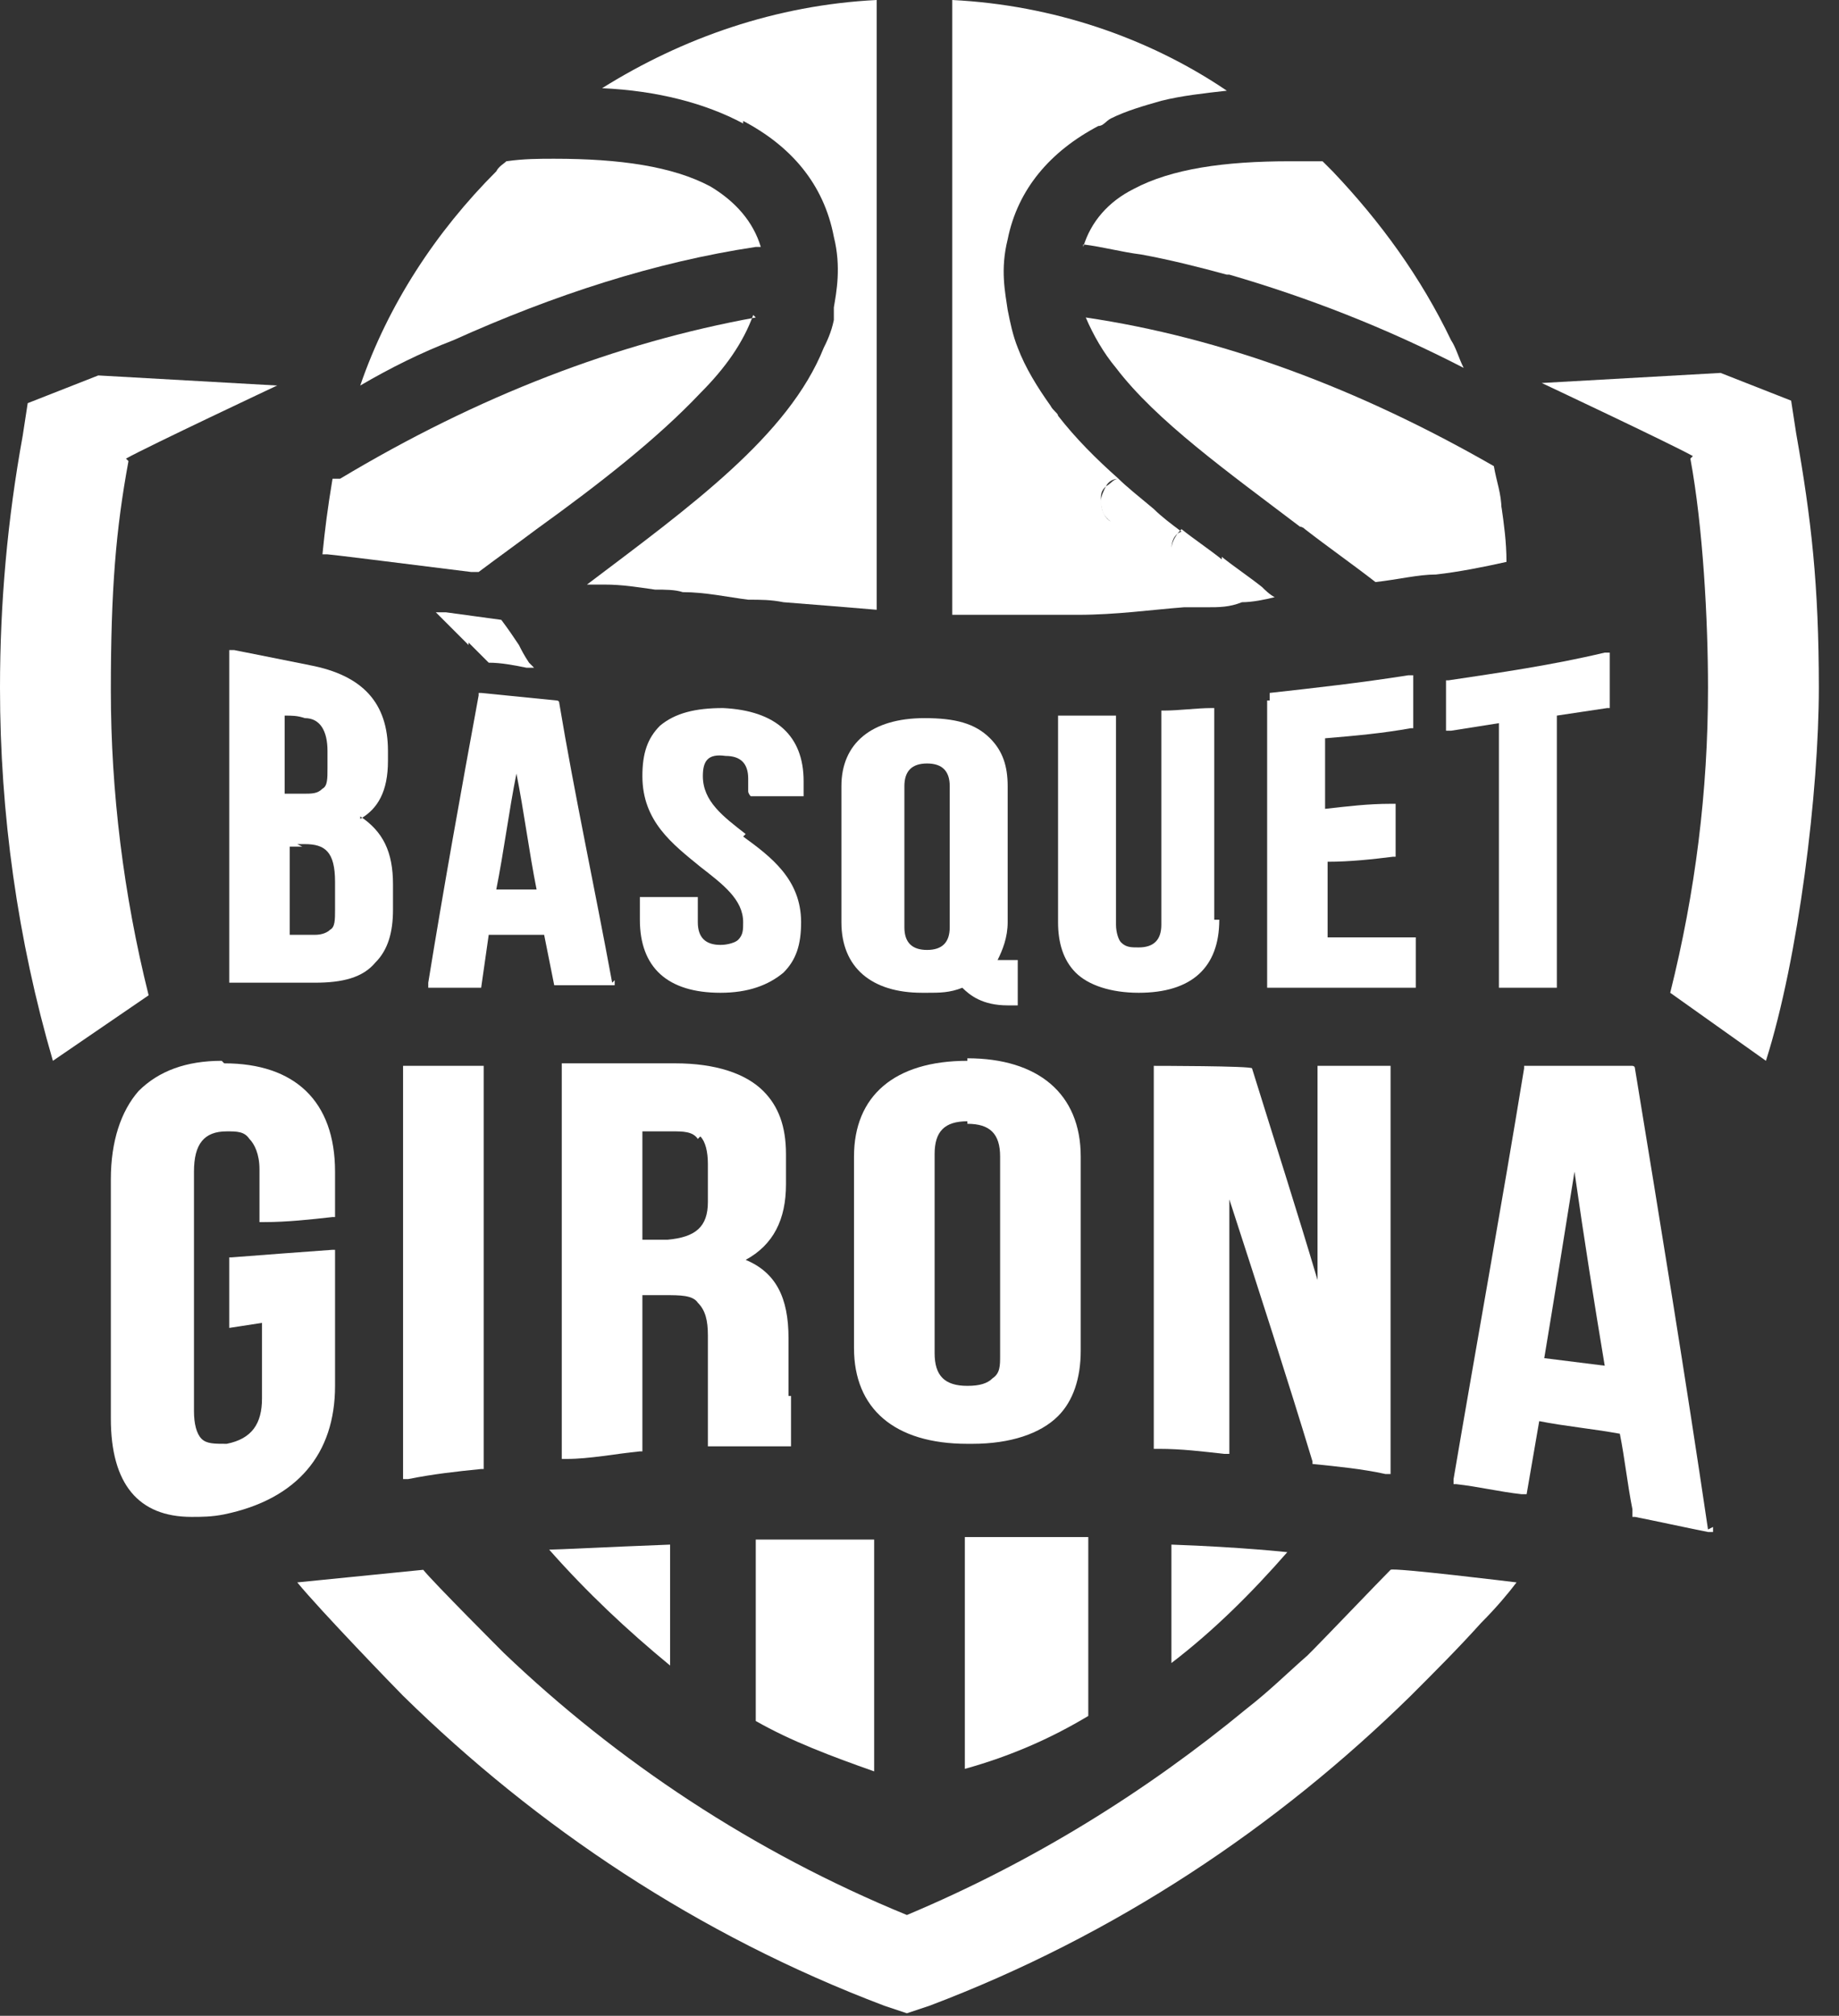
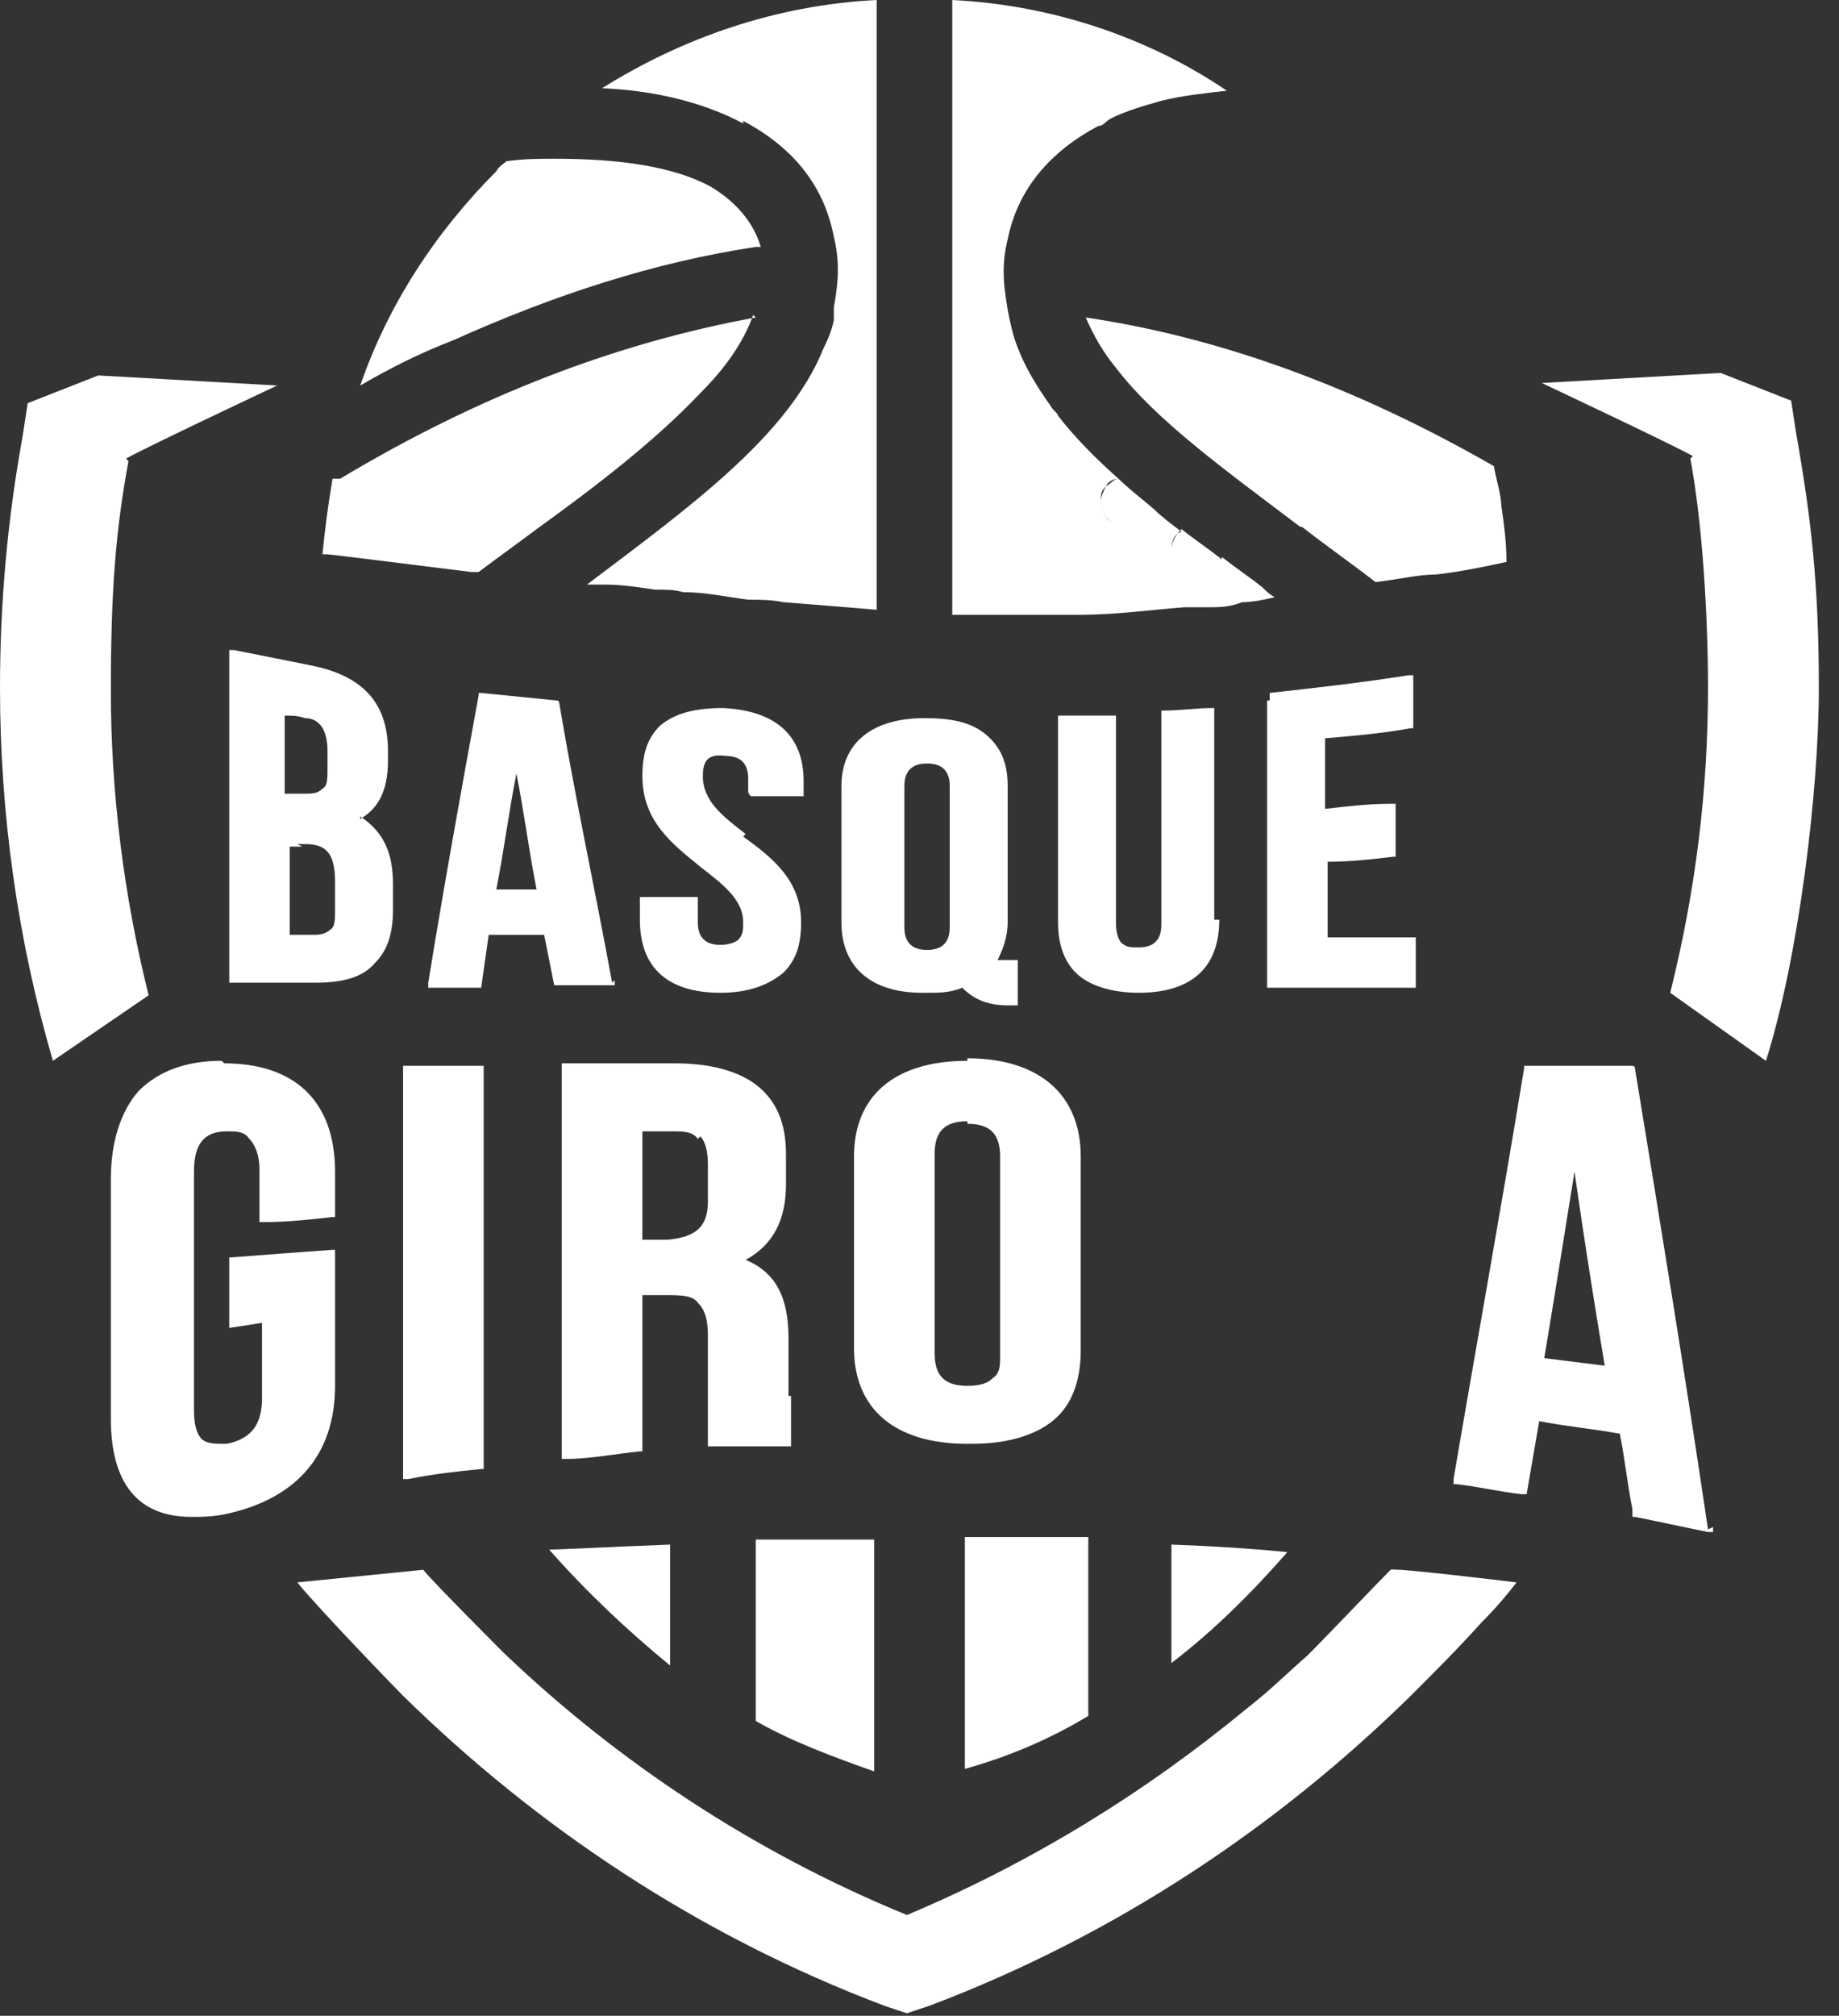
<svg xmlns="http://www.w3.org/2000/svg" id="Capa_1" version="1.1" viewBox="0 0 73 80">
  <rect x="0" y="0" width="73" height="80" fill="#333333" stroke="none" />
  <defs>
    <style>
      .st0 {
        fill: #fff;
        fill-rule: evenodd;
      }
    </style>
  </defs>
  <g id="Page-1">
    <g id="_x30_2">
      <g id="logo-header-b">
        <path id="Fill-1" class="st0" d="M8.8,42.1h0c-1.4,0-2.5.4-3.3,1.2-.7.8-1.1,2-1.1,3.5v9.5c0,2.6,1.1,3.9,3.2,3.9h0c.4,0,.8,0,1.3-.1,2.9-.6,4.4-2.4,4.4-5.1v-5.4s-.1,0-.1,0c-1.4.1-2.7.2-4,.3h-.1s0,2.8,0,2.8l1.3-.2v.3c0,.9,0,1.8,0,2.7,0,1-.4,1.6-1.4,1.8-.5,0-.8,0-1-.2-.2-.2-.3-.6-.3-1.1,0-3.2,0-6.3,0-9.5,0-1.1.4-1.6,1.3-1.6h0c.4,0,.7,0,.9.3.2.2.4.6.4,1.2v.7c0,.4,0,.8,0,1.2v.2h.2c.9,0,1.8-.1,2.7-.2h.1s0-1.8,0-1.8c0-2.8-1.6-4.3-4.4-4.3" />
        <path id="Fill-3" class="st0" d="M16,58.7h.2c1-.2,1.9-.3,2.9-.4h.1s0-16,0-16h-3.2s0,16.4,0,16.4Z" />
        <path id="Fill-5" class="st0" d="M27.8,45.1c.2.2.3.6.3,1.1v1.5c0,1-.5,1.4-1.6,1.5h-1s0-4.3,0-4.3h1.2s0-.2,0-.2v.2c.4,0,.8,0,1,.3M31.3,55.4c0-.8,0-1.5,0-2.3,0-1.6-.5-2.6-1.7-3.1,1.1-.6,1.6-1.6,1.6-3,0-.4,0-.8,0-1.2,0-1.1-.3-1.9-.9-2.5-.7-.7-1.9-1.1-3.5-1.1h-4.5v.2c0,4.6,0,9.2,0,13.8v1.7s.2,0,.2,0c.9,0,1.9-.2,2.9-.3h.1s0-.2,0-.2c0-2,0-4,0-6,.2,0,.3,0,.5,0h.4c.6,0,1.1,0,1.3.3.3.3.4.7.4,1.3v1c0,.5,0,.9,0,1.4,0,1.2,0,1.8,0,1.8v.2s.2,0,.2,0c.6,0,1.2,0,1.8,0,.4,0,.7,0,1.1,0h.2s0-.2,0-.2c0,0,0-1.1,0-1.8" />
        <path id="Fill-7" class="st0" d="M38.4,44.4v.2c.9,0,1.3.4,1.3,1.3v7.9c0,.4,0,.7-.3.9-.2.2-.5.3-1,.3h0c-.9,0-1.3-.4-1.3-1.3v-7.9c0-.9.4-1.3,1.3-1.3v-.2ZM38.4,42.1c-2.9,0-4.5,1.4-4.5,3.8,0,2.5,0,5.1,0,7.6,0,2.4,1.6,3.8,4.5,3.8,0,0,.1,0,.2,0,1.5,0,2.7-.4,3.4-1.1.6-.6.9-1.5.9-2.6v-7.7c0-2.5-1.7-3.9-4.5-3.9h0Z" />
-         <path id="Fill-9" class="st0" d="M52.3,42.3v8.5c-.8-2.7-1.7-5.5-2.6-8.4h0c0-.1-3.9-.1-3.9-.1v15.2c0,0,.2,0,.2,0,.9,0,1.7.1,2.6.2h.2s0-10.1,0-10.1c1.2,3.7,2.3,7.1,3.3,10.4h0c0,0,0,.1,0,.1,1,.1,2,.2,2.9.4h.2s0-16.2,0-16.2h-2.9Z" />
        <path id="Fill-11" class="st0" d="M63.7,54.2c-.8-.1-1.6-.2-2.4-.3.4-2.4.8-4.9,1.2-7.4.4,2.8.8,5.3,1.2,7.7h0ZM67.8,60.7c-.9-6.1-1.9-12.2-2.9-18.3h0c0-.1-.1-.1-.1-.1-1,0-2,0-3,0h-1.3s0,.1,0,.1c-.9,5.5-1.9,11-2.8,16.3v.2s.1,0,.1,0c.9.1,1.7.3,2.6.4h.2s.5-2.9.5-2.9c1,.2,2.1.3,3.2.5.2,1,.3,2,.5,3v.3s.1,0,.1,0c1,.2,1.9.4,2.9.6h.2c0,0,0-.2,0-.2Z" />
        <path id="Fill-13" class="st0" d="M11.8,33.5h.3c.8,0,1.2.3,1.2,1.5v1.1c0,.4,0,.7-.2.8-.1.1-.3.2-.6.2h0c-.3,0-.7,0-1,0,0-1.2,0-2.4,0-3.5.2,0,.3,0,.5,0h0ZM12.1,28.5c.6,0,.9.5.9,1.3,0,.2,0,.5,0,.7,0,.4,0,.7-.2.8-.2.2-.4.2-.8.2h-.7c0,0,0-3.1,0-3.1.3,0,.5,0,.8.1h0ZM14.3,32.5c.7-.4,1.1-1.1,1.1-2.3,0-.1,0-.3,0-.4,0-1.9-1-3-3.1-3.4-1-.2-2-.4-3-.6h-.2s0,13.2,0,13.2h3.4c1.1,0,1.9-.2,2.4-.8.5-.5.7-1.2.7-2.1,0-.3,0-.6,0-1,0-1.3-.4-2.1-1.3-2.7h0Z" />
        <path id="Fill-15" class="st0" d="M21.3,35.3c-.5,0-1.1,0-1.6,0,.3-1.5.5-3.1.8-4.6.3,1.5.5,3.1.8,4.6h0ZM24.3,39c-.7-3.8-1.5-7.5-2.1-11.1h0c0-.1-.1-.1-.1-.1-1-.1-2-.2-3-.3h-.1s0,.1,0,.1c-.7,3.8-1.4,7.7-2,11.4v.2s2.1,0,2.1,0l.3-2.1c.7,0,1.5,0,2.2,0l.4,2h2.4s0-.2,0-.2Z" />
-         <path id="Fill-17" class="st0" d="M18.6,25.5c.2.2.5.5.8.8h0s0,0,0,0c.5,0,1,.1,1.5.2h.3s-.2-.2-.2-.2c-.2-.3-.3-.5-.4-.7-.2-.3-.4-.6-.7-1h0c0,0,0,0,0,0-.7-.1-1.5-.2-2.2-.3h-.4c0,0,.3.3.3.3.4.4.7.7,1,1" />
        <path id="Fill-19" class="st0" d="M29.6,33.1c-.9-.7-1.7-1.3-1.7-2.3,0-.6.2-.9.9-.8.6,0,.9.3.9.9,0,.2,0,.3,0,.5h0c0,.1.1.2.1.2.6,0,1.3,0,1.9,0h.2s0-.6,0-.6c0-1.8-1.1-2.8-3.2-2.9-1.1,0-1.9.2-2.5.7-.5.5-.7,1.1-.7,2,0,1.8,1.2,2.7,2.3,3.6.9.7,1.7,1.3,1.7,2.2,0,.3,0,.5-.2.7-.1.1-.4.2-.7.2-.6,0-.9-.3-.9-.9v-1s-.2,0-.2,0c-.6,0-1.3,0-1.9,0h-.2s0,.2,0,.2c0,.2,0,.5,0,.7,0,1.9,1.1,2.9,3.2,2.9h0c1.1,0,1.9-.3,2.5-.8.5-.5.7-1.1.7-2,0-1.7-1.2-2.6-2.3-3.4" />
        <path id="Fill-21" class="st0" d="M36.8,30.1v.2c.6,0,.9.3.9.9,0,1.9,0,3.7,0,5.6,0,.6-.3.9-.9.9s-.9-.3-.9-.9v-5.6c0-.6.3-.9.9-.9v-.2ZM36.8,39.4c.5,0,.9,0,1.4-.2.3.3.8.7,1.8.7h.4v-1.8s-.4,0-.4,0c-.2,0-.3,0-.4,0,.2-.4.4-.9.4-1.5v-5.4c0-.8-.2-1.4-.7-1.9-.6-.6-1.4-.8-2.6-.8-2.1,0-3.3,1-3.3,2.7,0,1.8,0,3.6,0,5.4,0,1.8,1.2,2.8,3.2,2.8h0Z" />
        <path id="Fill-23" class="st0" d="M48.2,36.5v-8.4s-.1,0-.1,0c-.6,0-1.3.1-1.9.1h-.1v.2c0,2.8,0,5.5,0,8.3,0,.6-.3.9-.9.9-.3,0-.5,0-.7-.2-.1-.1-.2-.4-.2-.7v-1.6c0-2.2,0-4.4,0-6.5v-.2s-.2,0-.2,0c-.7,0-1.4,0-2,0h-.1s0,8.2,0,8.2c0,.8.2,1.5.7,2,.5.5,1.4.8,2.5.8h0c2.1,0,3.2-1,3.2-2.9h0Z" />
        <path id="Fill-25" class="st0" d="M50.4,27.8h-.1s0,11.4,0,11.4h.2c1.8,0,3.7,0,5.5,0h.2s0-.7,0-.7c0-.4,0-.8,0-1.1v-.2h-.2c-1.1,0-2.2,0-3.3,0,0-1,0-2,0-3,.9,0,1.8-.1,2.6-.2h.1v-.2c0-.5,0-1.1,0-1.7v-.2s-.2,0-.2,0c-.9,0-1.7.1-2.6.2,0-.9,0-1.9,0-2.8,1.2-.1,2.3-.2,3.4-.4h.1v-.2c0-.6,0-1.1,0-1.7v-.2s-.2,0-.2,0c-1.9.3-3.7.5-5.5.7" />
-         <path id="Fill-27" class="st0" d="M59.5,28.7c0,2.2,0,4.4,0,6.7v3.8s2.3,0,2.3,0v-.2c0-2.6,0-5.2,0-7.8v-2.8c.7-.1,1.3-.2,2-.3h.1v-2.2h-.2c-2.1.5-4.2.8-6.2,1.1h-.1s0,2,0,2h.2c.6-.1,1.3-.2,1.9-.3" />
        <path id="Fill-29" class="st0" d="M21.8,61.5h0c1.5,1.7,3.1,3.2,4.8,4.6v-4.8c-2.6.1-4.5.2-4.8.2" />
        <path id="Fill-31" class="st0" d="M30,61.1v7.2c1.4.8,3,1.4,4.7,2v-9.2c-1.6,0-3.2,0-4.7,0" />
        <path id="Fill-33" class="st0" d="M38.3,61v9.2c1.8-.5,3.4-1.2,4.9-2.1v-7.1c-1.5,0-3.2,0-4.9,0" />
        <path id="Fill-35" class="st0" d="M51.1,61.6c0,0-1.8-.2-4.6-.3v4.7c1.7-1.3,3.2-2.8,4.6-4.4" />
        <path id="Fill-37" class="st0" d="M30,12.6c-5.5,1-11,3.1-16.5,6.4h-.3c-.2,1.2-.3,2-.4,3,0,0,.1,0,.2,0,0,0,0,0,0,0,.1,0,2.5.3,5.7.7.1,0,.2,0,.3,0,.8-.6,1.5-1.1,2.3-1.7,2.5-1.8,4.8-3.6,6.5-5.4,1-1,1.7-2,2.1-3.1" />
        <path id="Fill-39" class="st0" d="M29.5,4.8c1.9,1,3.2,2.5,3.6,4.6,0,0,0,0,0,0,.3,1.2.1,2.2,0,2.8h0c0,0,0,.1,0,.2,0,0,0,.2,0,.3-.1.5-.3.9-.4,1.1-1.4,3.5-5.3,6.3-9.4,9.4.2,0,.5,0,.7,0,.7,0,1.3.1,2,.2.4,0,.8,0,1.1.1.9,0,1.8.2,2.6.3.5,0,.9,0,1.4.1,1.3.1,2.5.2,3.7.3v-12.2s0,0,0,0v-2.8s0,0,0,0V0c-4,.2-7.7,1.5-10.9,3.5,2.2.1,4.1.6,5.6,1.4" />
        <path id="Fill-41" class="st0" d="M29.9,9.8c.1,0,.2,0,.3,0-.3-1-1-1.8-2-2.4-1.5-.8-3.6-1.1-6.2-1.1-.6,0-1.2,0-1.9.1-.1.1-.3.2-.4.4-2.4,2.4-4.3,5.3-5.4,8.5,1.2-.7,2.4-1.3,3.7-1.8,4-1.8,8-3.1,12-3.7" />
        <path id="Fill-43" class="st0" d="M59.6,20.2c0-.6-.2-1.1-.3-1.7-5.4-3.1-10.8-5.1-16.2-5.9.3.7.7,1.4,1.2,2,1.6,2.1,4.4,4.1,7.3,6.3,0,0,.1,0,.2.1,0,0,0,0,0,0,.9.7,1.9,1.4,2.8,2.1.9-.1,1.7-.3,2.4-.3.9-.1,1.9-.3,2.8-.5,0-.8-.1-1.5-.2-2.2" />
-         <path id="Fill-45" class="st0" d="M43,9.7c.8.1,1.5.3,2.3.4,1.1.2,2.3.5,3.4.8,0,0,0,0,.1,0,3.1.9,6.2,2.1,9.3,3.7-.2-.4-.3-.8-.5-1.1-1.2-2.5-2.8-4.7-4.7-6.7-.1-.1-.3-.3-.4-.4-.4,0-.9,0-1.3,0-2.6,0-4.7.3-6.2,1.1-1,.5-1.7,1.3-2,2.3" />
        <path id="Fill-47" class="st0" d="M48.5,22.2s0,0,0,0c-.5-.4-1.1-.8-1.6-1.2,0,0,0,0,0,0-.2.2-.4.5-.4.8,0,0,0,0,0,0,0,.3.1.5.3.7-.2-.2-.3-.4-.3-.7s0,0,0,0c0-.3.1-.6.4-.7-.4-.3-.8-.6-1.1-.9,0,0,0,0,0,0-.6-.5-1.1-.9-1.4-1.2,0,0,0,0,0,0-.2,0-.3.2-.5.3,0,0,0,0,0,0-.1.2-.2.4-.2.6,0,.4.2.7.4.8-.3-.2-.4-.5-.4-.8s0-.4.2-.6c0,0,0,0,0,0,.1-.2.3-.3.5-.3-.9-.8-1.7-1.6-2.4-2.5,0-.1-.2-.2-.3-.4-.5-.7-1-1.5-1.3-2.3,0,0,0,0,0,0-.2-.5-.3-1-.4-1.5,0,0,0,0,0,0-.1-.7-.3-1.6,0-2.8,0,0,0,0,0,0,.4-2,1.7-3.5,3.6-4.5.2,0,.3-.2.5-.3,0,0,0,0,0,0,.6-.3,1.3-.5,2-.7.8-.2,1.7-.3,2.6-.4C45.6,1.5,41.8.2,37.8,0v9.2s0,0,0,0v2.8h0v12.4c.4,0,.8,0,1.2,0,.7,0,1.4,0,2.1,0,.6,0,1.1,0,1.7,0,1.5,0,2.9-.2,4.2-.3.3,0,.6,0,.9,0,.5,0,.9,0,1.4-.2.4,0,.9-.1,1.3-.2-.2-.1-.4-.3-.5-.4-.5-.4-1.1-.8-1.6-1.2" />
        <path id="Fill-49" class="st0" d="M5,18.2h0s0,0,0,0c.9-.5,6-2.9,6-2.9l-7.1-.4-2.8,1.1-.2,1.3C.3,20.6,0,23.9,0,27.3,0,32.3.7,37.3,2.1,42.1l3.8-2.6c-1-4-1.5-8.1-1.5-12.1s.2-6.4.7-9.1" />
        <path id="Fill-51" class="st0" d="M60.2,62.8s-4.9-.6-5-.5c-.4.4-2.7,2.8-3.1,3.2,0,0-.1.1-.2.2-.8.7-1.5,1.4-2.4,2.1,0,0,0,0,0,0-4,3.3-8.5,6.1-13.5,8.2-6.1-2.5-11.5-6.1-16-10.4,0,0-2.8-2.8-3.2-3.3,0,0-5,.5-5,.5.9,1.1,3.9,4.2,4.2,4.5,5.3,5.2,11.7,9.5,19.1,12.3l.9.3.9-.3c7.4-2.8,13.8-7.1,19.1-12.3,1-1,1.9-1.9,2.8-2.9.6-.6,1.1-1.2,1.4-1.6" />
        <path id="Fill-53" class="st0" d="M67.1,18.2h0c.5,2.7.7,6.4.7,9.1h0c0,4.1-.5,8.1-1.5,12.1l3.8,2.7c1.3-4.1,2.1-10.7,2.1-14.8s-.3-6.7-.9-10.1l-.2-1.3h0s0,0,0,0l-2.8-1.1-7.1.4s5.1,2.4,6,2.9c0,0,0,0,0,0" />
      </g>
    </g>
  </g>
</svg>